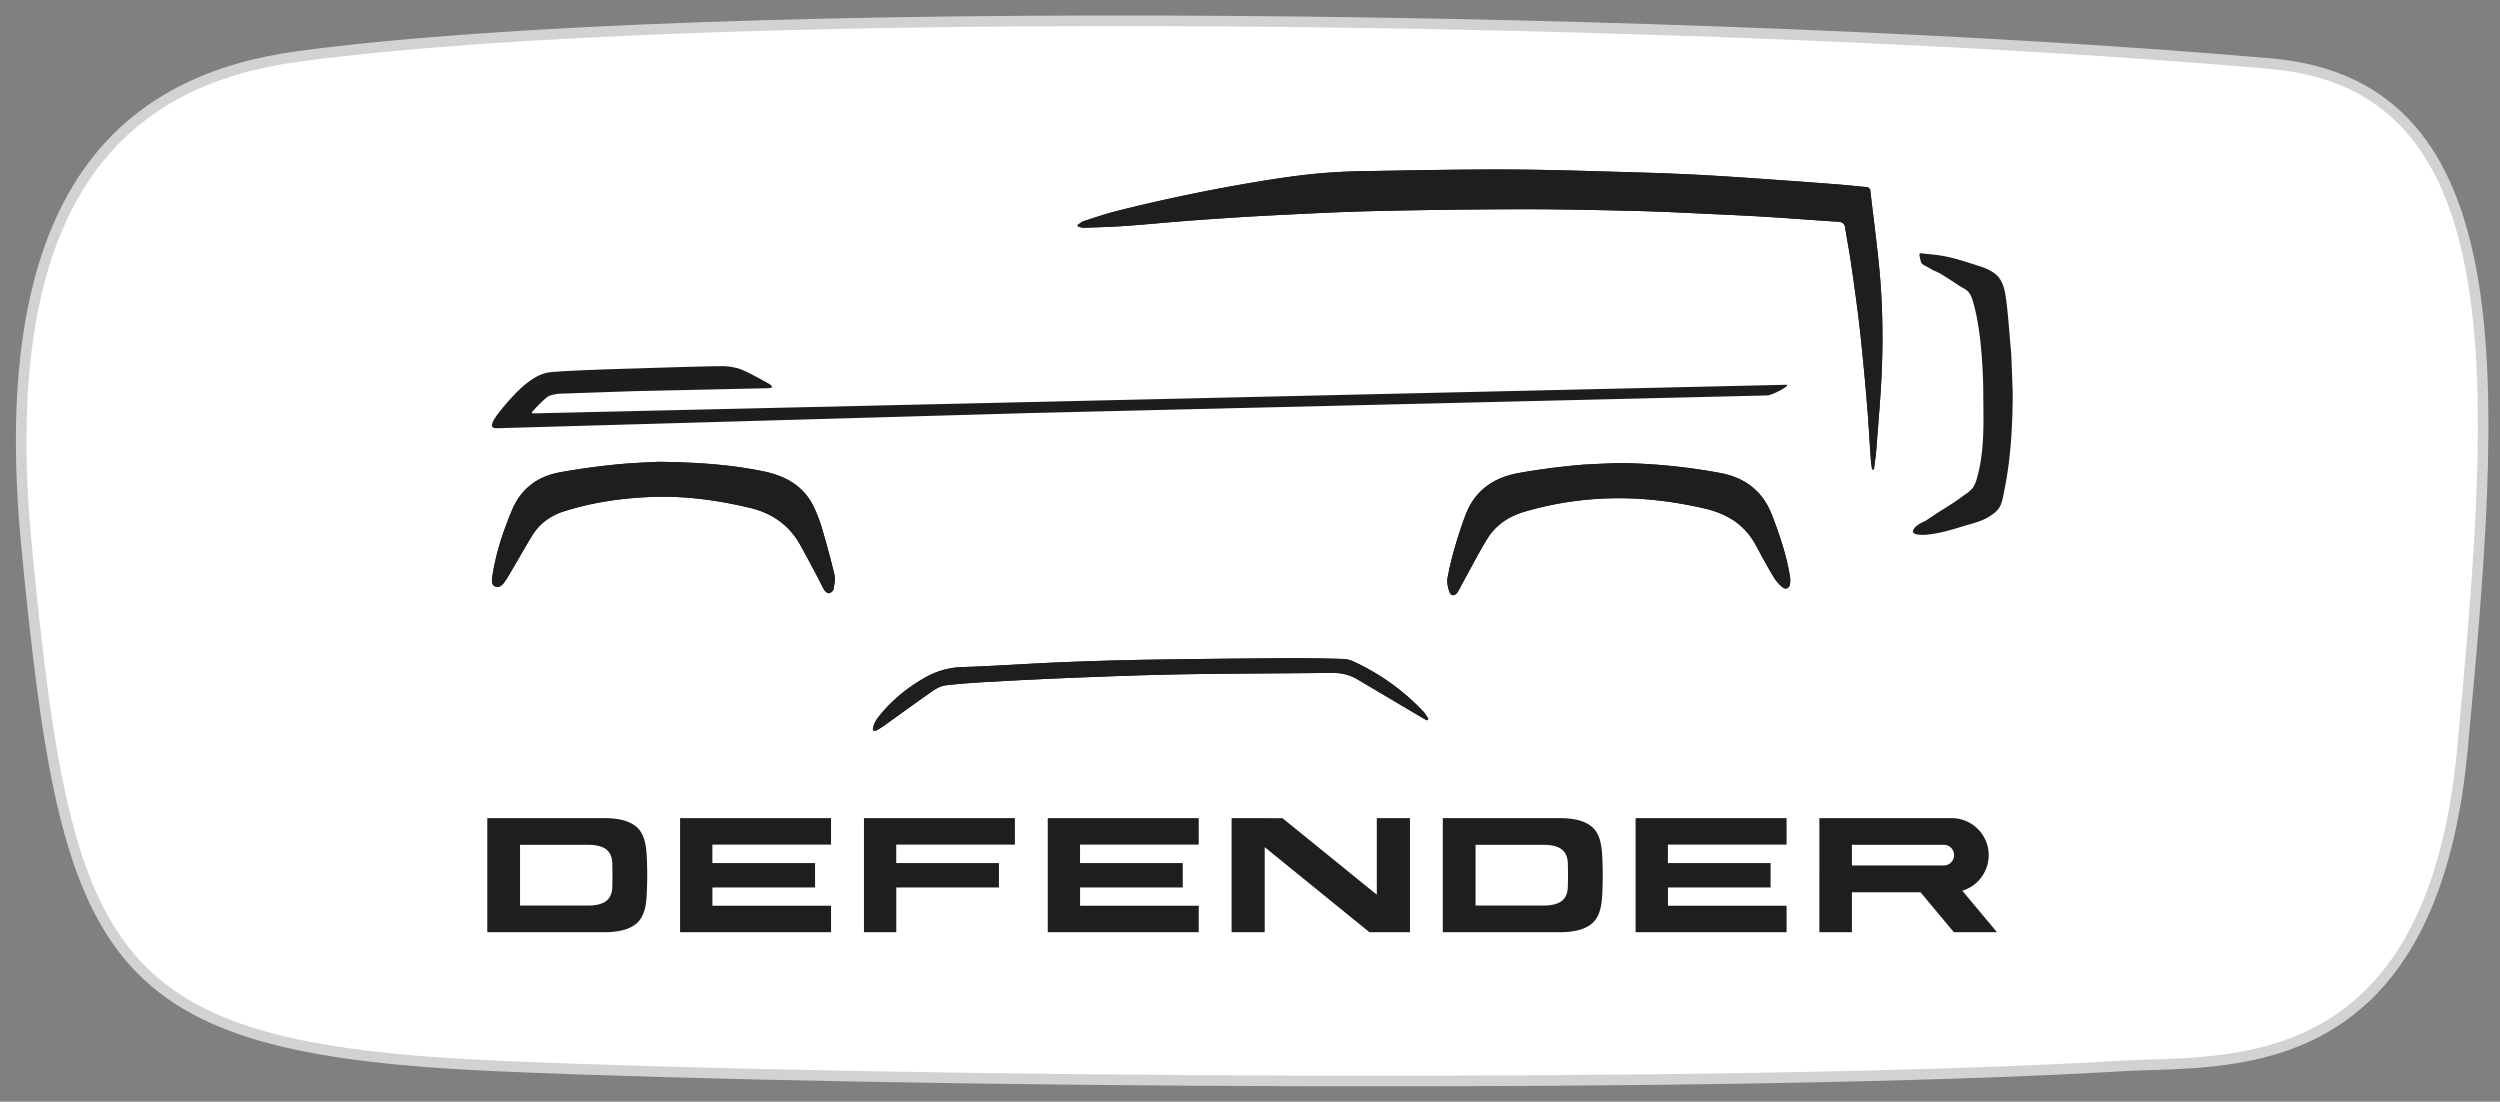
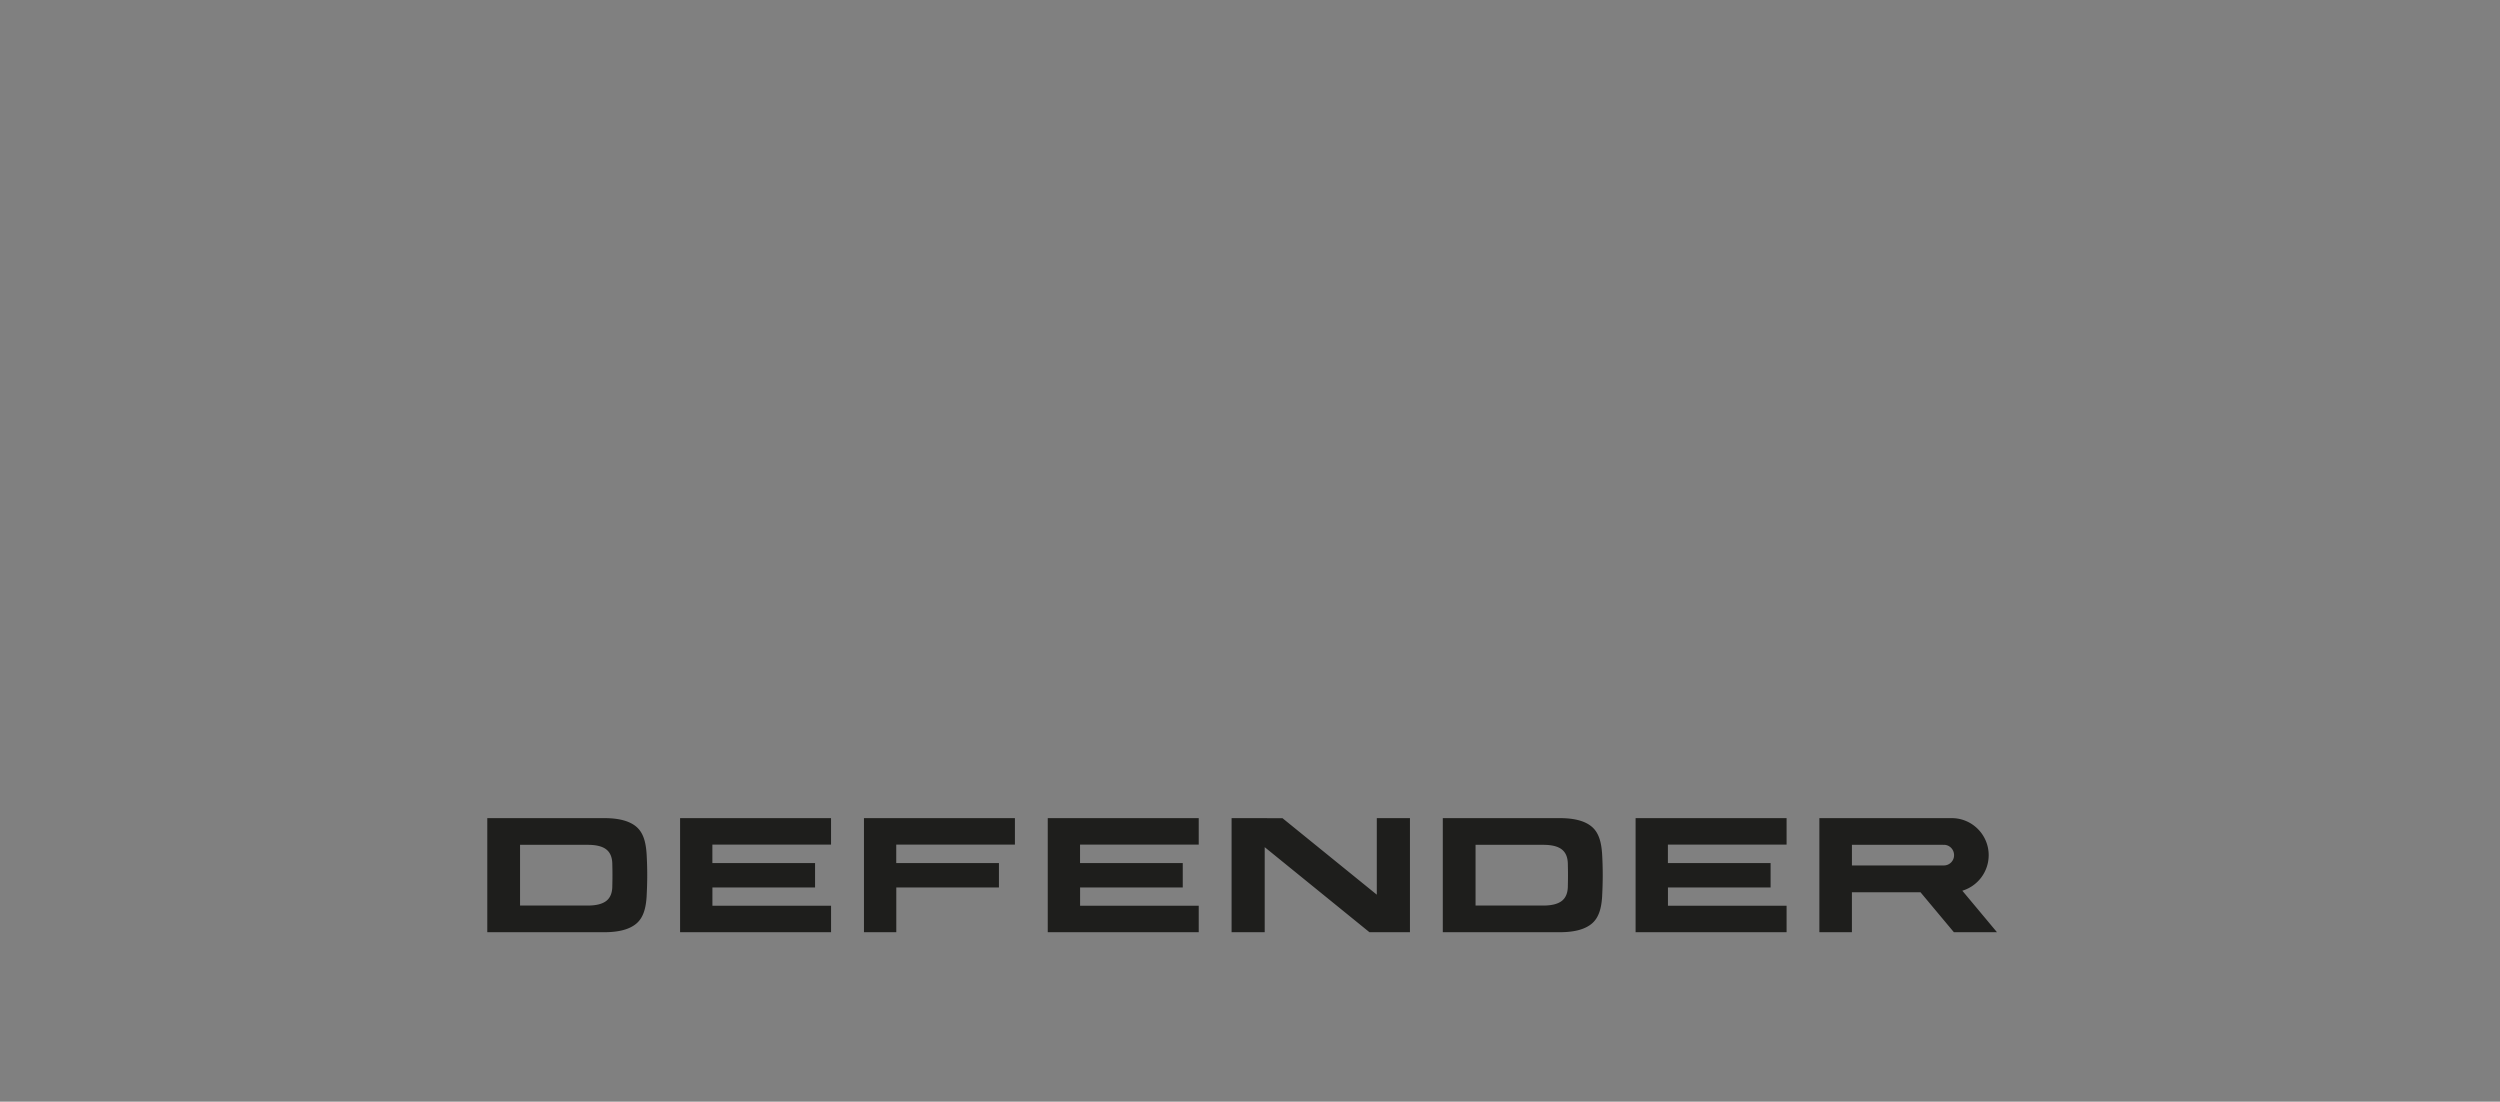
<svg xmlns="http://www.w3.org/2000/svg" width="118" height="52" fill="none">
  <rect width="100%" height="100%" fill="#808080" stroke="none" />
-   <path d="M107.175 3.004c-26.24-2.286-73.7-2.943-93.09-.343-7.8 1.06-14.49 5.955-12.83 23.125 1.91 19.79 3.65 23.704 22.22 24.528 18.2.795 58.31 1.09 76.68 0 4.82-.294 14.59.883 16.07-14.942 1.61-17.17 2.69-31.348-9.05-32.368z" fill="#fff" stroke="#D2D2D2" stroke-width=".5" stroke-miterlimit="10" />
  <g clip-path="url(#clip0_412_197)">
    <path fill-rule="evenodd" clip-rule="evenodd" d="M32.099 44h7.127v-1.25h-5.6v-.862h4.845v-1.152h-4.847v-.87h5.601v-1.25H32.1V44h-.001zm17.354 0h7.127v-1.25h-5.6v-.862h4.846v-1.152h-4.848v-.87h5.602v-1.25h-7.126V44zM77.2 44h7.127v-1.25h-5.6v-.862h4.845v-1.152h-4.847v-.87h5.602v-1.25H77.2V44h-.001zm-36.422 0h1.527v-2.112h4.845v-1.152h-4.847v-.87h5.601v-1.25h-7.125V44h-.002zm45.097 0h1.535v-1.885h3.246v.01L92.223 44h2.034l-1.635-1.958a1.755 1.755 0 001.244-1.678c0-.963-.783-1.748-1.742-1.748h-6.25V44zm5.844-4.122l.04-.002c.26 0 .473.219.473.486a.481.481 0 01-.474.487h-.021l-.016.001h-4.31v-.974h4.3s.005 0 .008.002zm-67.173 1.425v1.439h3.197c.402 0 .695-.076.88-.224.186-.148.278-.383.278-.7.004-.168.007-.336.007-.503v-.011c0-.168-.003-.336-.007-.503 0-.318-.092-.553-.277-.702-.186-.15-.48-.223-.88-.223h-3.198v1.428-.001zm5.977.968c-.032.599-.159 1.037-.476 1.313-.318.276-.823.416-1.514.416H23v-5.384h5.532c.691 0 1.197.139 1.514.416.317.276.442.715.476 1.313.036.643.036 1.26 0 1.926zm39.123-.968v1.439h3.198c.4 0 .694-.076.88-.224.185-.148.278-.383.278-.7.004-.168.007-.336.007-.503v-.011c0-.168-.003-.336-.007-.503 0-.318-.092-.553-.278-.702-.186-.15-.48-.223-.88-.223h-3.198v1.428-.001zm5.977.968c-.032.599-.159 1.037-.477 1.313-.317.276-.822.416-1.513.416H68.1v-5.384h5.532c.691 0 1.197.139 1.513.416.317.276.443.715.477 1.313.036.643.036 1.26 0 1.926zM64.638 44l-4.944-4.014V44h-1.563v-5.384l2.402.002 4.452 3.611v-3.612h1.565V44h-1.912z" fill="#1E1E1C" />
-     <path d="M88.36 22.154l.091-.002c.039-.328.091-.655.115-.984.095-1.296.218-2.59.262-3.889a35.37 35.37 0 00-.147-4.838c-.118-1.144-.267-2.285-.401-3.429-.014-.116-.07-.175-.192-.185-.409-.034-.817-.082-1.226-.115a376.22 376.22 0 00-2.814-.21c-1.156-.08-2.312-.165-3.47-.23a113.339 113.339 0 00-3.14-.13c-2.042-.056-4.083-.131-6.125-.141-2.268-.01-4.536.034-6.803.074a29.38 29.38 0 00-2.482.13c-.94.096-1.876.237-2.807.393a82.65 82.65 0 00-6.513 1.363c-.524.132-1.038.306-1.552.474-.108.034-.198.122-.296.186l.02.07c.094.02.188.061.28.058.662-.024 1.325-.041 1.985-.088 1.076-.078 2.15-.187 3.227-.265 1.255-.09 2.512-.174 3.768-.237 1.596-.08 3.192-.163 4.789-.199 2.327-.052 4.655-.083 6.982-.086 1.81-.002 3.62.04 5.43.085 1.2.029 2.399.095 3.598.15.854.038 1.708.079 2.56.133 1.092.068 2.181.154 3.273.224.201.013.292.094.323.295.076.512.179 1.02.255 1.533.132.908.262 1.817.374 2.727.098.8.175 1.602.252 2.403.07.724.132 1.447.188 2.17.05.664.085 1.33.13 1.996.014.188.044.375.067.562v.002zm-12.01-.299c-.688.036-1.38.043-2.063.115-.887.093-1.774.202-2.65.364-1.184.22-2.062.859-2.49 2.039-.344.95-.638 1.914-.823 2.908-.037.202.016.438.084.638.076.222.253.23.385.036.104-.153.178-.326.268-.488.377-.68.73-1.372 1.136-2.033.398-.648.999-1.053 1.724-1.272a15.667 15.667 0 013.804-.633c1.596-.07 3.167.11 4.725.469 1.057.244 1.896.753 2.423 1.731.27.503.543 1.006.836 1.496.112.188.267.363.437.499.154.12.318.028.345-.17a1.33 1.33 0 00-.01-.378c-.166-.987-.482-1.928-.841-2.86-.443-1.147-1.276-1.774-2.453-1.993a27.978 27.978 0 00-4.837-.47v.002zm-45.316-.057c-.448.028-1.237.05-2.02.131a34.48 34.48 0 00-2.59.364c-1.068.193-1.845.786-2.272 1.817-.32.774-.598 1.561-.78 2.38a9.339 9.339 0 00-.143.783c-.019.15-.03.33.137.405.16.072.304-.025.401-.148.122-.155.223-.329.323-.5.348-.588.679-1.188 1.04-1.77.353-.57.877-.935 1.512-1.134 1.379-.432 2.798-.632 4.237-.675 1.523-.045 3.02.162 4.501.515 1.05.25 1.863.803 2.393 1.757.274.493.537.993.803 1.49.112.21.208.432.332.635.044.074.159.164.225.152.082-.015.196-.118.21-.198.04-.224.09-.47.04-.686a41.846 41.846 0 00-.583-2.171 7.366 7.366 0 00-.357-.95c-.47-1.045-1.352-1.53-2.412-1.749-1.536-.315-3.093-.428-4.998-.45l.001.002zm36.314 12.204l.074-.074c-.075-.108-.137-.23-.225-.324a10.591 10.591 0 00-3.328-2.387 1.336 1.336 0 00-.517-.115 80.804 80.804 0 00-2.605-.034c-2.24.016-4.482.036-6.722.074-1.378.023-2.758.068-4.135.126-1.482.062-2.964.173-4.447.217-.68.02-1.282.204-1.859.541-.846.496-1.586 1.114-2.181 1.897a1.246 1.246 0 00-.195.426c-.032.114.052.184.167.123a3.85 3.85 0 00.417-.265c.75-.535 1.493-1.081 2.25-1.606.181-.124.403-.232.615-.257a34.91 34.91 0 012.039-.16 246.96 246.96 0 014.03-.197c1.703-.066 3.406-.132 5.11-.16 2.333-.04 4.667-.04 7-.066.429-.004.83.069 1.2.286.918.542 1.835 1.086 2.752 1.629.186.11.373.218.56.327v-.001z" fill="#1E1E1C" />
-     <path d="M88.36 22.154c-.022-.187-.052-.374-.065-.562-.047-.665-.081-1.33-.132-1.996-.055-.724-.118-1.447-.187-2.17-.077-.801-.154-1.603-.252-2.402-.112-.912-.242-1.82-.374-2.728-.075-.512-.178-1.02-.255-1.533-.03-.202-.12-.282-.323-.295-1.092-.07-2.18-.155-3.272-.224-.853-.054-1.708-.094-2.561-.133-1.2-.055-2.397-.12-3.597-.15-1.81-.044-3.62-.087-5.43-.085-2.328.003-4.656.034-6.983.086-1.597.036-3.193.118-4.789.199-1.257.063-2.513.147-3.768.238-1.077.077-2.15.187-3.227.264-.66.047-1.323.064-1.984.088-.093.003-.187-.038-.28-.058-.007-.024-.015-.046-.021-.07.098-.063.189-.15.296-.186.514-.166 1.028-.34 1.552-.474a82.546 82.546 0 016.513-1.362 43.327 43.327 0 012.807-.394 29.414 29.414 0 012.482-.13c2.267-.038 4.535-.084 6.803-.074 2.041.01 4.083.084 6.125.142 1.046.029 2.094.073 3.14.131 1.156.065 2.313.15 3.47.23.938.066 1.876.137 2.814.21.41.032.817.08 1.226.115.121.01.178.068.192.184.134 1.144.282 2.285.4 3.43.167 1.607.201 3.223.148 4.838-.044 1.298-.167 2.593-.262 3.889-.025.328-.076.655-.115.983l-.09.002v-.003zm-12.01-.299c1.628.02 3.238.172 4.837.47 1.177.219 2.01.847 2.453 1.993.36.932.675 1.873.841 2.86.022.123.027.254.01.378-.026.198-.191.29-.345.17a1.877 1.877 0 01-.437-.499c-.293-.49-.565-.993-.836-1.496-.527-.978-1.366-1.487-2.423-1.73-1.557-.36-3.13-.54-4.725-.47-1.292.058-2.562.26-3.804.634-.725.217-1.326.623-1.724 1.27-.405.662-.76 1.355-1.136 2.034-.09.162-.164.335-.268.488-.132.194-.309.186-.385-.036-.068-.2-.121-.436-.084-.638.183-.994.479-1.958.823-2.908.428-1.18 1.306-1.818 2.49-2.038a32.813 32.813 0 012.65-.365c.684-.07 1.375-.078 2.063-.115v-.002zm-45.316-.057c1.906.022 3.462.136 4.998.45 1.06.218 1.942.704 2.412 1.749.138.308.263.625.357.95.21.72.412 1.442.582 2.172.05.215 0 .46-.04.685-.013.08-.127.184-.21.198-.065.012-.18-.077-.224-.151-.124-.204-.22-.425-.332-.636-.266-.498-.53-.997-.803-1.49-.53-.952-1.342-1.507-2.393-1.757-1.481-.353-2.978-.56-4.501-.515-1.44.042-2.858.242-4.237.675-.635.199-1.159.564-1.513 1.135-.36.58-.691 1.18-1.039 1.77-.1.17-.201.344-.323.5-.096.122-.241.22-.401.148-.166-.076-.156-.256-.137-.405.035-.264.086-.525.143-.784.182-.819.46-1.606.78-2.38.427-1.032 1.204-1.624 2.272-1.817a34.48 34.48 0 012.59-.364c.783-.081 1.572-.104 2.02-.13v-.003zm36.314 12.204c-.187-.109-.374-.216-.56-.327-.917-.543-1.834-1.089-2.752-1.63-.37-.217-.771-.29-1.2-.285-2.333.026-4.667.026-7 .066-1.704.029-3.407.094-5.11.16a241.61 241.61 0 00-4.03.197c-.68.038-1.362.083-2.039.16a1.426 1.426 0 00-.614.257c-.759.525-1.501 1.07-2.251 1.606a3.85 3.85 0 01-.417.265c-.115.062-.199-.01-.167-.123.04-.15.102-.304.195-.426.595-.783 1.335-1.401 2.181-1.897a3.803 3.803 0 011.86-.541c1.483-.044 2.964-.155 4.446-.217a167.72 167.72 0 014.135-.126c2.241-.038 4.481-.058 6.722-.074.868-.007 1.737.013 2.605.034.174.005.36.042.518.115a10.608 10.608 0 013.327 2.387c.088.096.15.216.225.325l-.074.073z" fill="#1E1E1C" />
-     <path d="M90.397 25.207l.031.006c.157.03.315.041.447.03.666-.056 1.272-.246 1.772-.402.225-.071.83-.209 1.175-.419.659-.397.646-.56.832-1.534.228-1.188.346-2.653.346-4.387l-.07-1.81c-.075-.777-.16-2.106-.276-2.786-.146-.863-.486-1.116-1.384-1.395-.725-.224-1.209-.4-1.935-.484-.236-.027-.388-.037-.568-.063-.148-.02-.159.007-.167.026a.08.08 0 00-.006.03c0 .034.069.383.119.425.109.092.261.148.39.23l.015.01c.163.102.33.145.493.248.296.182.465.29.76.487.457.304.587.241.761.836.323 1.11.439 2.613.475 3.928.003.118.004.236.004.353 0 1.086.074 2.408-.203 3.658-.214.967-.345.905-.898 1.323-.296.224-.836.539-1.175.766l-.415.278c-.063.036-.213.105-.276.14-.106.056-.112.077-.207.14-.008.004-.124.125-.139.208-.014.075 0 .087.07.14l.03.02v-.002z" fill="#1E1F1D" />
-     <path d="M29.955 18.462l-3.414.116c-.143.004-.259.006-.517.073-.14.036-.223.094-.51.375-.063.062-.31.31-.402.422-.022.027 0 .066.035.064l59.16-1.351c.273-.007-.6.475-.871.501a8.055 8.055 0 01-.05.004l-34.77.83-25.102.715c-.213.006-.57.023.064-.776 1.323-1.667 2.028-1.839 2.485-1.876.9-.074 2.596-.132 4.068-.172 0 0 3.152-.105 3.972-.104.176 0 .351.019.522.055.118.026.24.054.33.089.411.155 1.362.7 1.362.7.214.132.091.195-.031.196" fill="#1D1D1B" />
  </g>
  <defs>
    <clipPath id="clip0_412_197">
      <path fill="#fff" transform="translate(23 8)" d="M0 0h72v36H0z" />
    </clipPath>
  </defs>
</svg>